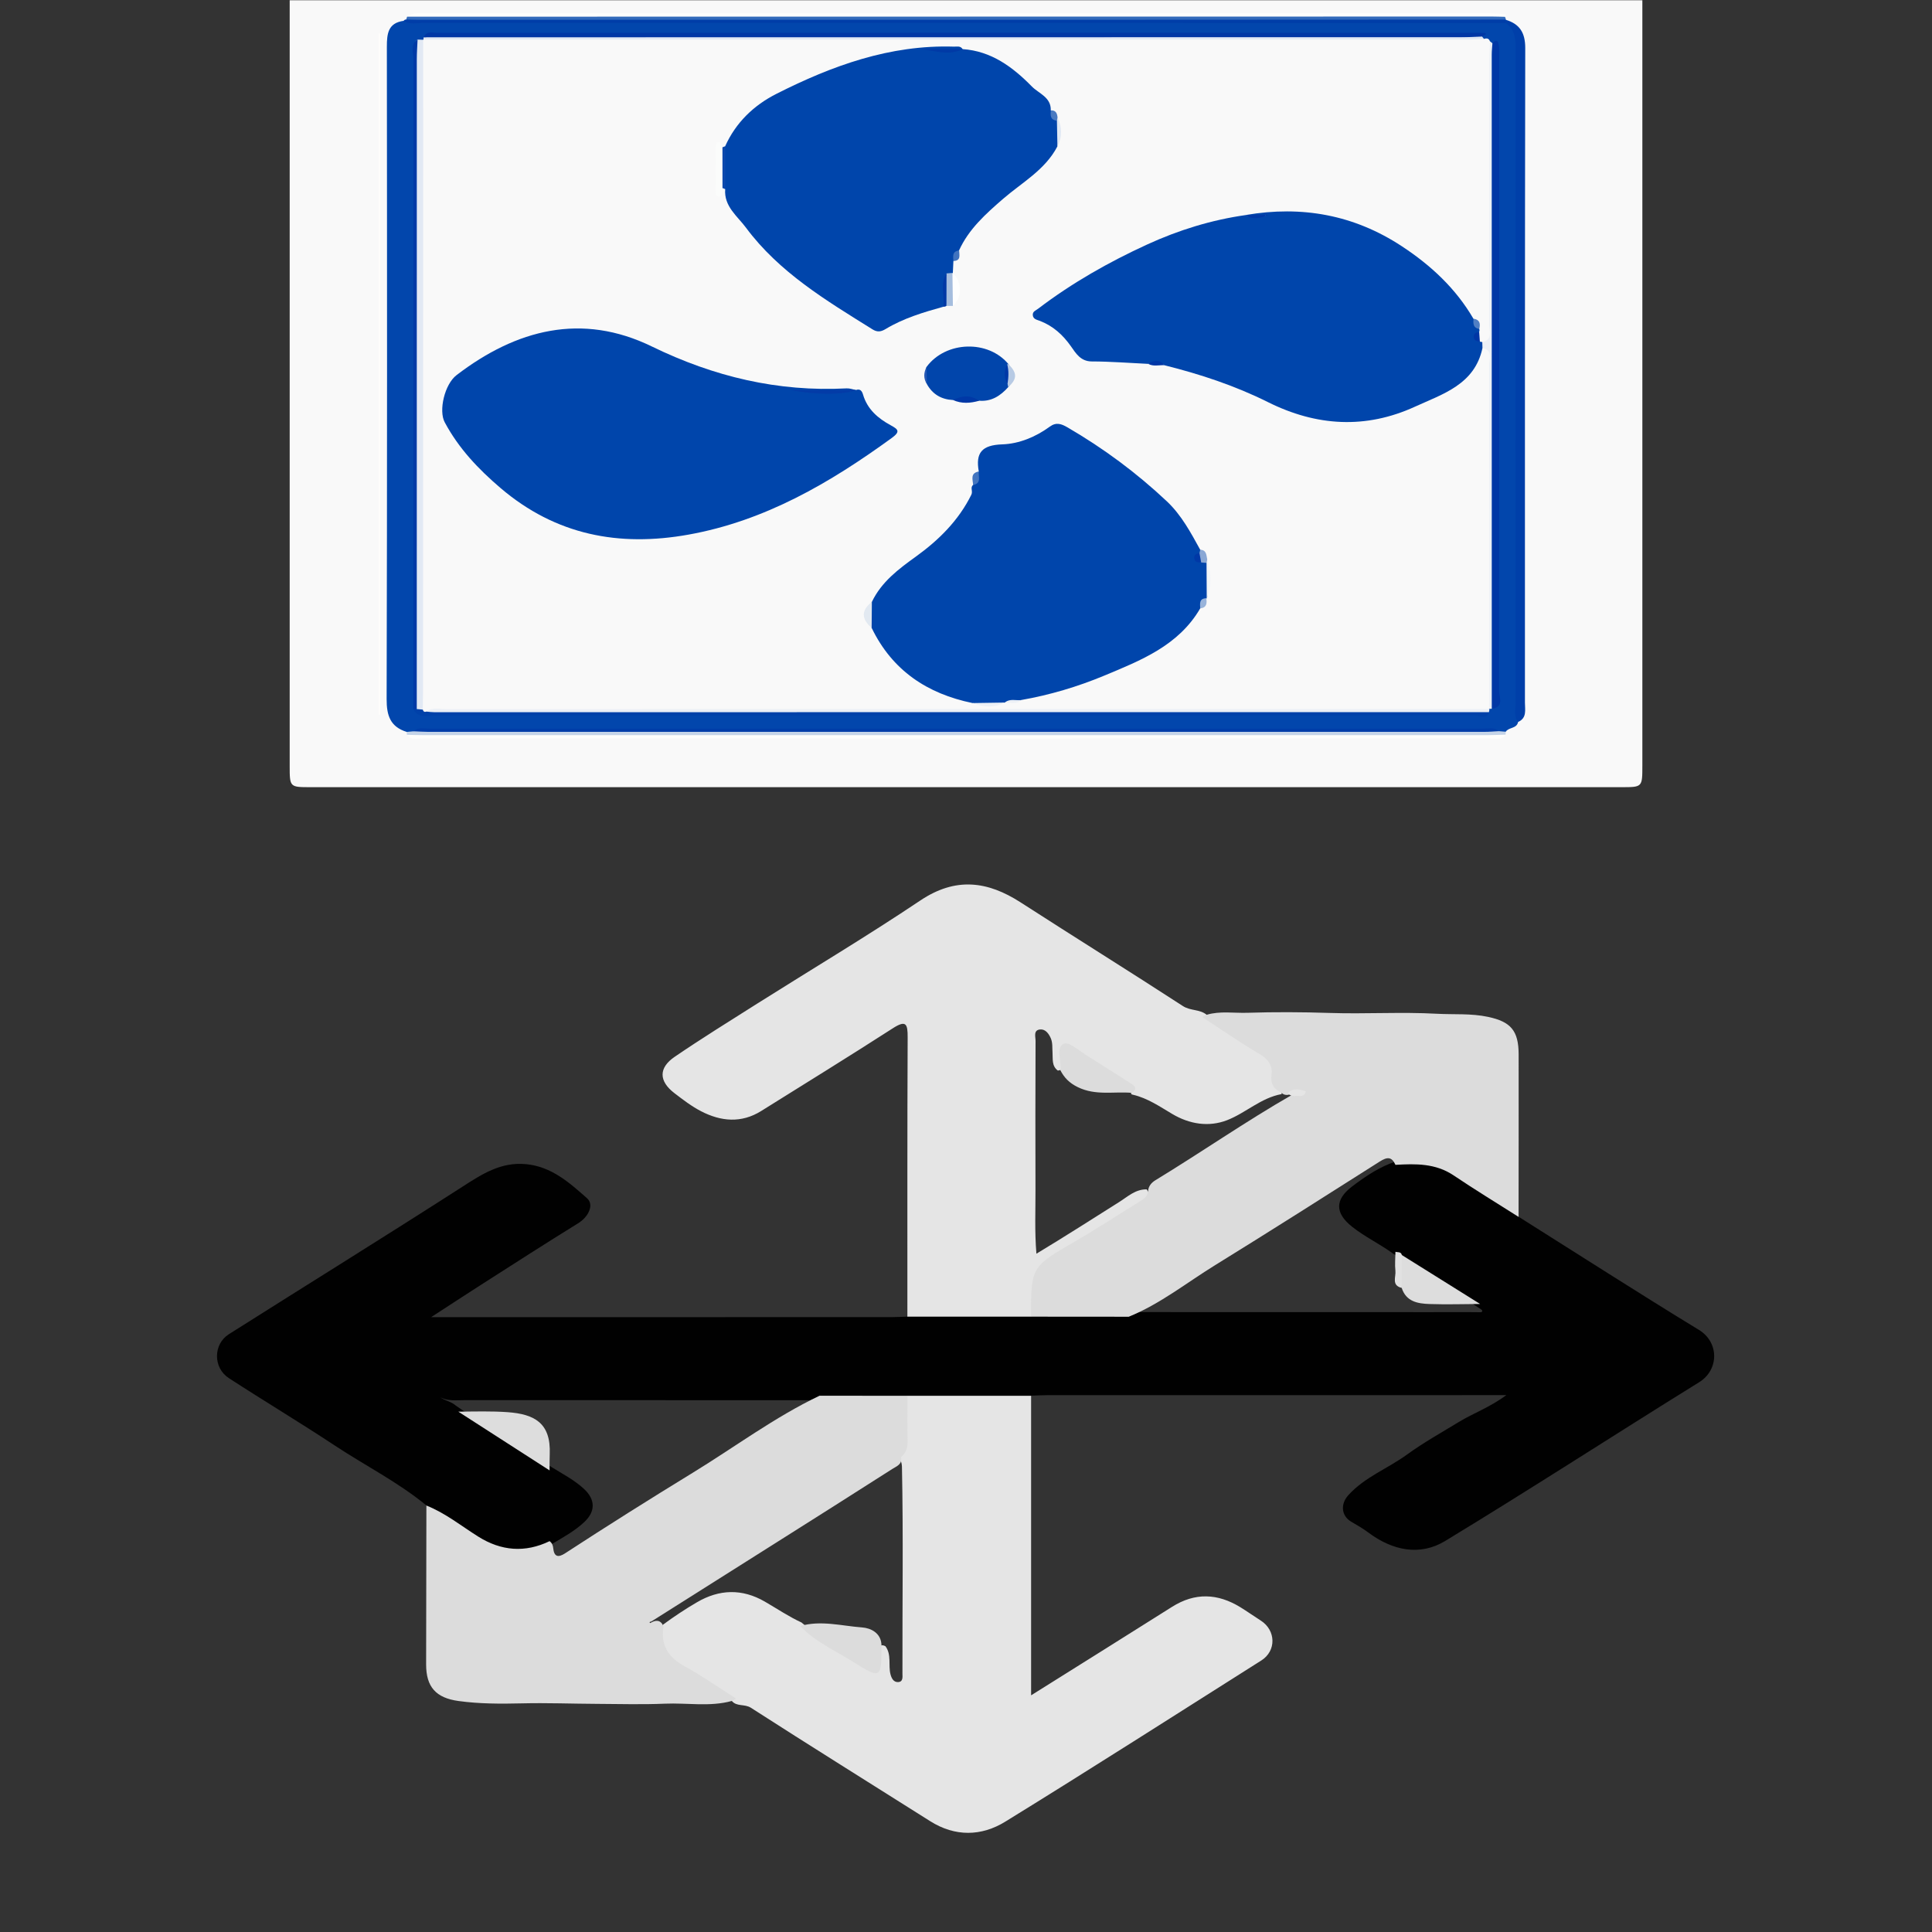
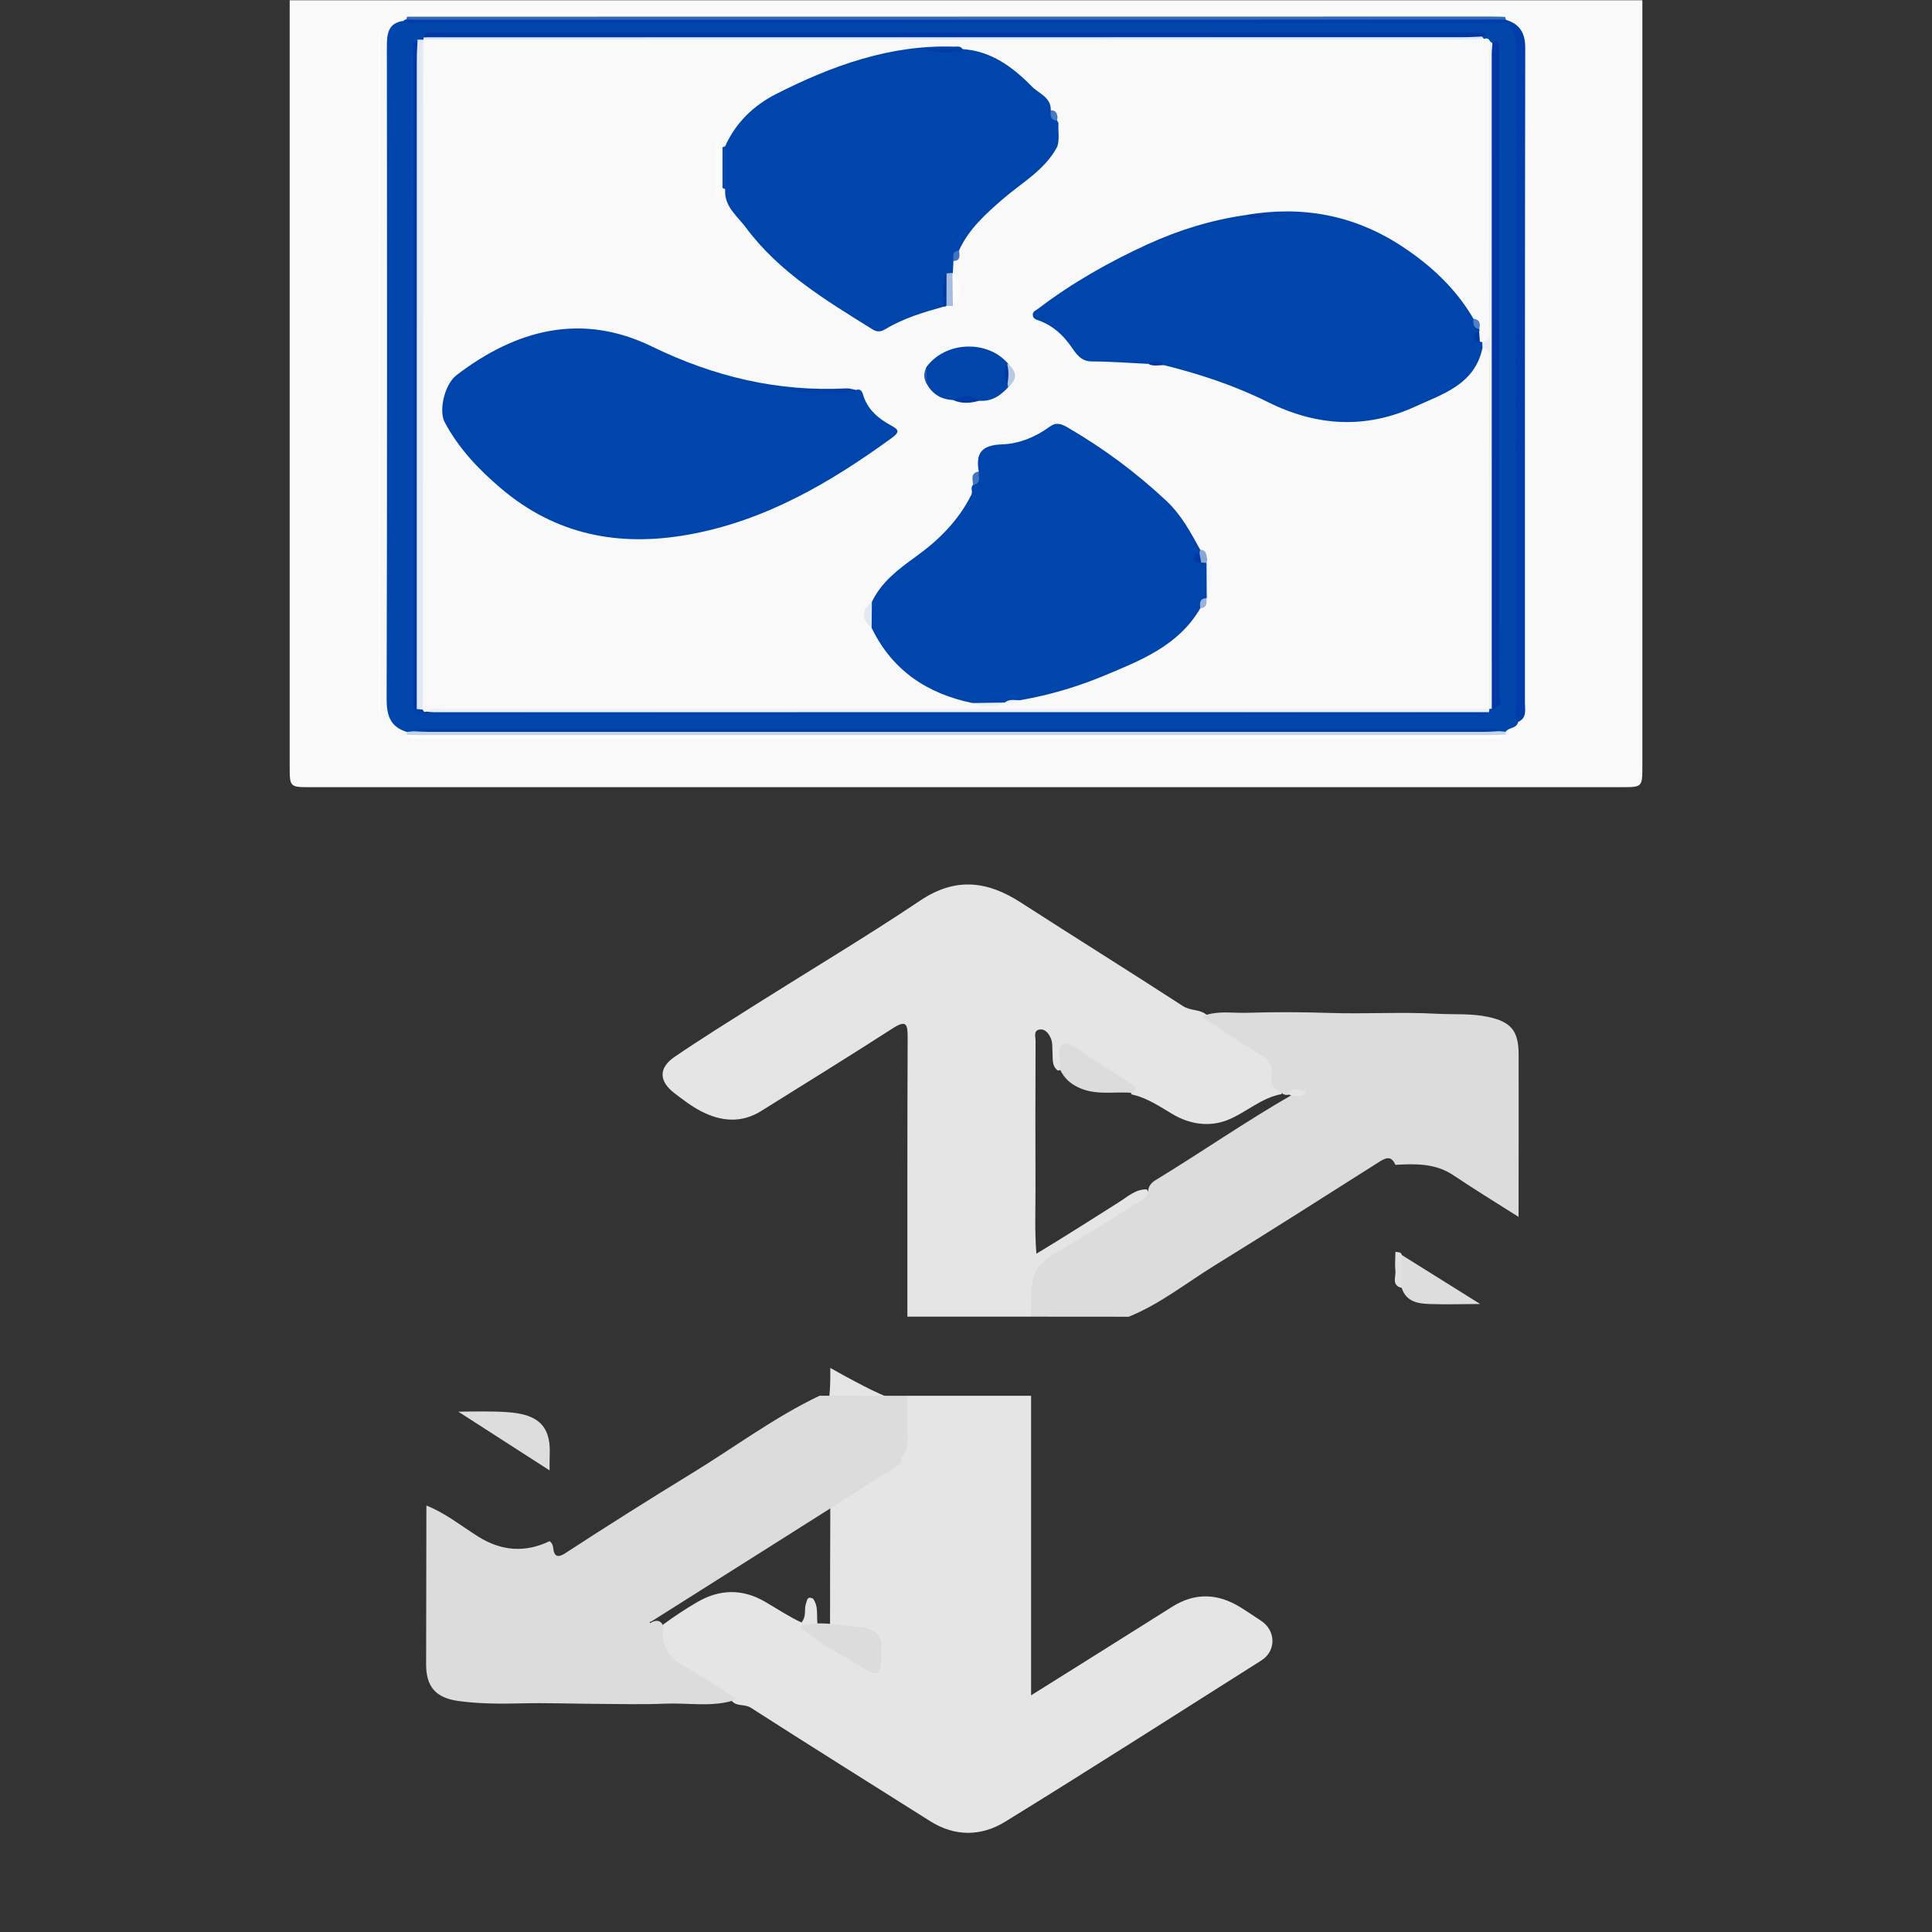
<svg xmlns="http://www.w3.org/2000/svg" version="1.1" id="Calque_1" x="0px" y="0px" viewBox="0 0 500 500" style="enable-background:new 0 0 500 500;" xml:space="preserve">
  <rect x="0" y="0" width="500" height="500" fill="#333333" stroke="none" />
  <style type="text/css">
	.st0{fill:#F9F9F9;}
	.st1{fill:#010101;}
	.st2{fill:#E5E5E5;}
	.st3{fill:#DCDCDC;}
	.st4{fill:#0246AC;}
	.st5{fill:#003FA9;}
	.st6{fill:#FEFEFC;}
	.st7{fill:#003DA8;}
	.st8{fill:#326ABB;}
	.st9{fill:#C5D4E8;}
	.st10{fill:#FEFDFB;}
	.st11{fill:#DDDDDD;}
	.st12{fill:#E1E1E1;}
	.st13{fill:#E2E9F4;}
	.st14{fill:#0037A5;}
	.st15{fill:#0041A9;}
	.st16{fill:#ECF0F6;}
	.st17{fill:#003AA6;}
	.st18{fill:#0045AB;}
	.st19{fill:#0145AB;}
	.st20{fill:#FBFCFB;}
	.st21{fill:#FEFEFE;}
	.st22{fill:#A5BDDE;}
	.st23{fill:#0038A6;}
	.st24{fill:#E2E9F1;}
	.st25{fill:#B7CAE4;}
	.st26{fill:#0C49AD;}
	.st27{fill:#F2F5F8;}
	.st28{fill:#0038A5;}
	.st29{fill:#E1E9F4;}
	.st30{fill:#4275C0;}
	.st31{fill:#89A7D5;}
	.st32{fill:#98B3DA;}
	.st33{fill:#507FC4;}
	.st34{fill:#4073BF;}
	.st35{fill:#497AC1;}
	.st36{fill:#0036A5;}
	.st37{fill:#2659B4;}
	.st38{fill:#0037A6;}
	.st39{fill:#033BA7;}
</style>
  <g>
    <path class="st0" d="M425.04,0.07c0,66.03,0,132.05,0,198.08c0,5.56,0,5.57-5.34,5.57c-113.13,0-226.26,0-339.39,0   c-5.34,0-5.34-0.01-5.34-5.57c0-66.03,0-132.05,0-198.08C191.65,0.07,308.35,0.07,425.04,0.07z" />
-     <path class="st1" d="M110.35,389.61c-7.33-6.04-15.83-10.3-23.71-15.51c-9.03-5.97-18.33-11.54-27.41-17.44   c-4.11-2.67-4.08-8.78-0.01-11.36c20.13-12.74,40.39-25.28,60.43-38.16c5.14-3.3,9.96-6.47,16.47-5.86   c6.64,0.63,11.3,4.84,15.81,8.83c1.89,1.68,0.4,4.81-2.35,6.5c-8.41,5.19-16.72,10.55-25.05,15.87c-4.07,2.6-8.11,5.26-12.95,8.4   c1.94,0,3.1,0,4.27,0c38.27,0,76.54,0,114.81-0.01c1.4,0,2.8-0.09,4.19-0.13c1.27-1.04,2.8-1.18,4.34-1.18   c9.18-0.01,18.37-0.16,27.55,0.07c8.37-0.19,16.73-0.08,25.1-0.08c26.24,0.07,52.49-0.01,78.73,0.03   c4.19,0.01,8.38-0.04,12.56,0.02c0.56,0.01-0.15,0.09,0.36-0.11c0.24-0.09,0.1-0.5-0.25-0.67c-6.82-4.52-13.71-8.87-20.67-13.11   c-0.7-0.44-1.41-0.88-2.11-1.33c-3.39-2.46-7.21-4.27-10.5-6.87c-4.52-3.57-4.55-7.06,0.06-10.53c3.45-2.6,7.04-5.03,11.22-6.4   c6.16-1.03,11.81-0.08,16.99,3.74c3.46,2.55,7.24,4.68,10.93,6.9c1.56,0.94,3.11,1.87,3.85,3.67c15.54,9.79,31,19.72,46.68,29.29   c5.25,3.2,5.23,10.33,0.05,13.54c-21.97,13.61-43.65,27.69-65.74,41.09c-6.55,3.97-13.65,2.46-19.87-2.19   c-1.4-1.05-2.94-1.93-4.46-2.82c-2.53-1.5-2.83-4.52-0.72-6.85c4.24-4.69,10.21-6.89,15.2-10.52c4.24-3.08,8.89-5.68,13.39-8.42   c3.82-2.32,8.12-3.83,12.29-6.95c-1.81,0-3.12,0-4.43,0c-38.12,0-76.23,0-114.35,0.01c-1.4,0-2.8,0.09-4.19,0.13   c-1.27,1.04-2.8,1.18-4.34,1.18c-9.18,0.01-18.36,0.16-27.53-0.07c-7.55,0.18-15.09,0.09-22.64,0.07   c-30.68-0.04-61.36,0.01-92.04-0.02c-2.2,0-4.47,0.32-6.38-0.76c1.08,0.86,2.79,1.07,3.98,2.13c8.08,5.69,16.7,10.57,24.94,16.02   c2.84,1.75,5.83,3.3,8.29,5.58c2.99,2.78,3.01,5.86,0.02,8.63c-2.56,2.39-5.66,4.02-8.64,5.82c-6.76,3.18-13.33,2.77-19.46-1.44   C118.83,395.45,113.93,393.49,110.35,389.61z" />
    <path class="st2" d="M266.82,340.75c-10.66,0-21.33,0-31.99,0c0.01-24.1-0.04-48.19,0.07-72.29c0.02-3.54-0.44-4.54-3.89-2.31   c-11.26,7.25-22.66,14.28-34.02,21.38c-5.14,3.21-10.41,2.71-15.53,0.07c-2.46-1.27-4.71-3-6.93-4.7c-4.04-3.1-4.14-6.53,0.09-9.41   c7.03-4.79,14.27-9.28,21.46-13.83c14.04-8.86,28.31-17.37,42.09-26.61c9.12-6.11,17.36-5.07,26,0.51   c13.95,9,28.05,17.77,41.97,26.81c1.98,1.28,4.38,0.78,6.14,2.26c4.25,3.39,9.1,5.87,13.61,8.86c2.52,1.67,4.43,3.53,4.16,6.67   c-0.17,2,1.95,3.06,1.63,4.99c-5.35,0.96-9.29,4.89-14.13,6.76c-4.72,1.82-9.68,1.04-14.16-1.61c-3.25-1.92-6.37-4.09-10.13-4.97   c-1.45-0.23,0.58-1.33-0.59-1.96c-4.79-2.61-9.31-5.71-13.91-8.64c-2.41-1.54-3.49-1.22-3.47,1.82c0.01,0.98,0.11,2.37-1.53,2.51   c-1.61-1.2-1.26-2.98-1.37-4.62c-0.09-1.25,0.07-2.53-0.44-3.72c-0.52-1.22-1.4-2.4-2.72-2.3c-1.87,0.14-1.22,1.89-1.23,2.99   c-0.05,12.86-0.06,25.73-0.02,38.59c0.02,5.26-0.24,10.53,0.24,16.46c7.6-4.58,14.5-9.02,21.44-13.39   c2.21-1.39,4.21-3.33,7.11-3.26c1.87,2.65-0.67,3.37-2.07,4.32c-7.4,5.01-15.05,9.63-22.64,14.35c-3.13,1.95-4.51,4.19-4.24,7.83   C268.01,336.47,268.49,338.82,266.82,340.75z" />
-     <path class="st2" d="M234.86,361.22c10.66,0,21.33,0,31.99,0c0,25.74,0,51.49,0,77.53c12.38-7.77,24.44-15.29,36.46-22.89   c5.96-3.77,11.83-3.51,17.7,0.09c1.78,1.1,3.49,2.31,5.26,3.44c3.97,2.53,4.08,7.86,0.16,10.34   c-22.07,13.95-44.06,28.04-66.29,41.73c-6.13,3.77-12.94,3.95-19.41-0.14c-15.46-9.77-30.99-19.44-46.38-29.34   c-1.64-1.06-3.69-0.24-4.97-1.79c-4.89-3.36-10.19-6.1-14.94-9.66c-3.97-2.97-4.53-5.1-2.83-10.09c2.83-2.08,5.75-4.02,8.77-5.78   c5.77-3.38,11.68-3.57,17.56-0.16c3.15,1.82,6.17,3.87,9.49,5.4c5.72,4.95,12.48,8.24,18.74,12.31c1.37-1.71,0.63-3.38,1.13-4.79   c0.29-0.83,0.3-2.17,1.85-1.38c1.65,2.22,0.68,4.91,1.32,7.31c0.27,1.01,0.78,1.97,1.87,1.97c1.43,0,1.22-1.32,1.21-2.21   c-0.04-17.87,0.24-35.73-0.13-53.6c-0.02-0.86-0.38-1.62-0.59-2.43c0.77-3.55,0.81-7.14,0.79-10.75   C233.62,364.55,233.46,362.68,234.86,361.22z" />
+     <path class="st2" d="M234.86,361.22c10.66,0,21.33,0,31.99,0c0,25.74,0,51.49,0,77.53c12.38-7.77,24.44-15.29,36.46-22.89   c5.96-3.77,11.83-3.51,17.7,0.09c1.78,1.1,3.49,2.31,5.26,3.44c3.97,2.53,4.08,7.86,0.16,10.34   c-22.07,13.95-44.06,28.04-66.29,41.73c-6.13,3.77-12.94,3.95-19.41-0.14c-15.46-9.77-30.99-19.44-46.38-29.34   c-1.64-1.06-3.69-0.24-4.97-1.79c-4.89-3.36-10.19-6.1-14.94-9.66c-3.97-2.97-4.53-5.1-2.83-10.09c2.83-2.08,5.75-4.02,8.77-5.78   c5.77-3.38,11.68-3.57,17.56-0.16c3.15,1.82,6.17,3.87,9.49,5.4c1.37-1.71,0.63-3.38,1.13-4.79   c0.29-0.83,0.3-2.17,1.85-1.38c1.65,2.22,0.68,4.91,1.32,7.31c0.27,1.01,0.78,1.97,1.87,1.97c1.43,0,1.22-1.32,1.21-2.21   c-0.04-17.87,0.24-35.73-0.13-53.6c-0.02-0.86-0.38-1.62-0.59-2.43c0.77-3.55,0.81-7.14,0.79-10.75   C233.62,364.55,233.46,362.68,234.86,361.22z" />
    <path class="st3" d="M171.72,420.88c-0.84,4.89,1.24,8.04,5.52,10.39c4.47,2.45,8.67,5.4,12.99,8.14c0.09,0.05,0.12,0.2,0.17,0.3   c-0.34,0.17-0.67,0.34-1.01,0.5c-5.72,1.57-11.55,0.45-17.32,0.7c-5.85,0.25-11.72,0.08-17.59,0.05   c-6.47-0.03-12.94-0.29-19.4-0.13c-5.5,0.13-10.96,0.14-16.42-0.61c-5.82-0.8-8.39-3.62-8.38-9.49c0.02-13.7,0.04-27.4,0.07-41.1   c4.92,1.95,9.01,5.28,13.43,8.05c5.9,3.7,12.08,4.25,18.45,1.17c0.62,0.44,0.88,1.09,0.94,1.79c0.22,2.31,1.31,2.5,3.07,1.36   c10.88-7.09,21.88-14.02,32.96-20.8c10.95-6.69,21.26-14.44,32.9-19.99c7.59,0.01,15.17,0.01,22.76,0.02   c0,3.84-0.09,7.68,0.03,11.52c0.06,1.78-0.33,3.21-1.72,4.34c0.42,1.88-1.14,2.37-2.25,3.08c-20.77,13.28-41.67,26.36-62.39,39.49   c-0.7,0.07-0.3,0.42-0.23,0.38C169.69,419.19,170.95,419.14,171.72,420.88z" />
    <path class="st3" d="M266.82,340.75c0.03-12.97,0.08-12.9,11.45-19.5c5.9-3.42,11.6-7.18,17.4-10.77c0.91-0.56,1.42-1.31,1.47-2.37   c0.13-1.23,0.92-2.08,1.87-2.66c11.93-7.26,23.42-15.26,35.51-22.19c0.41-0.33,0.29,0.43,0.35-0.11c0.04-0.35,0.13-0.38-0.28-0.2   c-0.45,0.19-0.91,0.36-1.4,0.42c-0.6,0.03-1.14-0.11-1.55-0.59c-1.92-0.9-2.9-2.23-2.58-4.52c0.37-2.64-0.97-4.25-3.31-5.62   c-4.89-2.87-9.55-6.12-14.3-9.22c-0.09-0.06-0.12-0.2-0.18-0.3c0.34-0.17,0.68-0.33,1.02-0.5c3.46-1.02,7.01-0.4,10.51-0.51   c7.08-0.23,14.19-0.19,21.27,0.04c9.25,0.31,18.5-0.3,27.78,0.21c4.41,0.24,8.85-0.13,13.27,0.81c5.84,1.25,7.89,3.54,7.9,9.7   c0.03,14.02-0.01,28.04-0.02,42.06c-5.61-3.57-11.3-7.03-16.81-10.74c-4.68-3.15-9.82-3.03-15.05-2.73   c-0.98-2.18-2.17-2.06-4.09-0.84c-14.18,9-28.35,18.02-42.64,26.84c-7.36,4.54-14.18,10.02-22.29,13.31   C283.68,340.75,275.25,340.75,266.82,340.75z" />
    <path class="st4" d="M105.26,189.42c-4.23-1.32-5.21-4.18-5.2-8.51c0.15-56.27,0.12-112.54,0.06-168.81c0-3.39,0.3-6.17,4.37-6.71   c2.33-0.44,4.68-0.63,7.06-0.63c90.61,0.02,181.23,0.01,271.84,0.04c2.07,0,4.23-0.38,6.15,0.81c3.24,1.52,3.99,4.16,3.99,7.58   c-0.07,56.09-0.05,112.18-0.03,168.27c0,1.84-0.31,3.61-0.62,5.4c-0.35,1.75-2.42,1.31-3.2,2.51c-0.68,0.58-1.46,0.74-2.33,0.57   c-2.1-0.25-4.2-0.17-6.3-0.17c-89.04,0-178.09,0-267.13,0c-2.1,0-4.21-0.08-6.3,0.18C106.74,190.12,105.96,189.95,105.26,189.42z" />
    <path class="st5" d="M392.87,186.85c-1.17-1.5-0.63-3.25-0.63-4.87c-0.03-56.34-0.04-112.67,0.02-169.01   c0-2.75-0.11-5.25-2.57-7.01c-0.22-0.18-0.29-0.37-0.22-0.56c0.07-0.19,0.14-0.28,0.21-0.28c3.62,1.09,5.05,3.35,5.05,7.3   c-0.11,56.47-0.07,112.94-0.08,169.42C394.65,183.7,395.22,185.81,392.87,186.85z" />
    <path class="st6" d="M105.37,4.32c1.67-0.89,1.67-0.89,3.67-0.89c46.78,0,93.57,0,140.35,0c45.38,0,90.77,0,136.15,0.01   c1.36,0,2.73,0.14,4.09,0.23c0.04,0,0.12,0.24,0.09,0.34c-0.03,0.13-0.15,0.23-0.22,0.35c-1.5,1.11-3.24,0.73-4.88,0.73   c-91.46,0.02-182.92,0.02-274.39,0C108.59,5.1,106.84,5.47,105.37,4.32z" />
    <path class="st7" d="M389.69,5.13c0,0.28,0,0.56,0,0.83c-93.43,0-186.87,0-280.3-0.02c-1.64,0-3.37,0.5-4.91-0.55   c0.15-0.23,0.37-0.35,0.65-0.34c1.49-0.62,3.05-0.31,4.57-0.31c91.83-0.02,183.66-0.02,275.49,0c1.52,0,3.09-0.33,4.56,0.34   L389.69,5.13z" />
    <path class="st8" d="M389.75,5.07c-36.16,0.02-72.31,0.05-108.47,0.05c-57.74,0.01-115.48,0-173.22,0c-0.98,0-1.96-0.05-2.94-0.08   c0.08-0.24,0.16-0.48,0.24-0.72c93.59-0.01,187.19-0.03,280.78-0.04c1.12,0,2.24,0.05,3.36,0.08   C389.57,4.61,389.65,4.84,389.75,5.07z" />
    <path class="st6" d="M389.65,190.13c-1.14,1.58-2.83,0.94-4.27,0.94c-91.93,0.03-183.86,0.03-275.78,0c-1.45,0-3.13,0.62-4.3-0.9   c2.02-0.7,4.1-0.76,6.21-0.76c90.64,0.01,181.28,0.01,271.92,0C385.53,189.41,387.62,189.49,389.65,190.13z" />
    <path class="st9" d="M389.65,190.13c-1.54,0.04-3.08,0.12-4.62,0.12c-91.84,0.01-183.69,0.01-275.53,0c-1.4,0-2.8-0.05-4.2-0.08   c-0.01-0.25-0.02-0.5-0.03-0.75c0.57-0.05,1.15-0.11,1.72-0.16c1.37-0.45,2.78-0.24,4.18-0.24c90.88-0.01,181.75-0.01,272.63,0   c1.39,0,2.81-0.18,4.18,0.21c0.57,0.05,1.13,0.09,1.7,0.14C389.67,189.62,389.66,189.88,389.65,190.13z" />
    <path class="st10" d="M98.41,8.76c0,58.72,0,117.44,0,176.16c-0.14,0-0.28,0-0.42,0c0-58.77,0-117.55,0-176.32   C98.13,8.66,98.27,8.71,98.41,8.76z" />
    <path class="st11" d="M118.62,365.34c4.26-0.04,8.58-0.17,12.76,0.13c6.79,0.5,11.23,2.68,10.89,10.87c-0.06,1.4-0.03,2.8-0.04,4.2   C134.36,375.48,126.49,370.41,118.62,365.34z" />
    <path class="st11" d="M383.06,337.47c-4.36,0.02-8.72,0.16-13.08,0.01c-3.05-0.1-6.08-0.6-7.22-4.17   c-1.25-2.84-1.32-5.68,0.03-8.51C369.55,329.02,376.31,333.25,383.06,337.47z" />
    <path class="st12" d="M362.8,324.8c-0.01,2.84-0.02,5.67-0.03,8.51c-2.73-0.64-1.47-2.85-1.64-4.41c-0.18-1.63-0.01-3.29,0.01-4.94   C361.73,324.15,362.57,323.87,362.8,324.8z" />
    <path class="st3" d="M292.92,282.83c-4.66-0.4-9.37,0.78-13.99-1.48c-2.22-1.09-3.51-2.44-4.53-4.41c0.4-2.38-1.27-5.79,0.93-6.84   c1.27-0.61,4.17,2,6.26,3.28c3.65,2.25,7.24,4.59,10.86,6.88C293.57,280.96,294.57,281.65,292.92,282.83z" />
    <path class="st3" d="M207.08,420.82c5.37-1.56,10.73-0.03,16.06,0.36c2.16,0.16,4.96,1.4,4.99,4.7c-0.01,8.53-0.14,8.73-7.26,4.26   C216.18,427.19,211.01,424.91,207.08,420.82z" />
    <path class="st2" d="M335.05,283.66c-0.71-0.03-1.36-0.15-1.74-0.85c1.39-1.32,2.93-0.89,4.63-0.4   C337.51,284.3,336.02,283.38,335.05,283.66z" />
    <path class="st0" d="M384.04,10.06c0.7-0.21,1.29-0.17,1.56,0.65c1.15,1.59,1.07,3.44,1.07,5.26c0.01,22.44,0.02,44.88-0.02,67.32   c0,1.91,0.37,4-1.45,5.45c-0.47,0.22-0.98,0.3-1.5,0.24c-1.12-0.26-1.44-1.15-1.66-2.11c-0.09-0.41-0.13-0.84-0.15-1.26   c0.08-1.28-0.48-2.23-1.57-2.89c-4.91-7.23-10.79-13.42-18.23-18.18c-9.11-5.83-18.95-8.73-29.71-8.66   c-3.07,0.02-6.15-0.29-9.2,0.27c-0.39,0.15-0.78,0.28-1.18,0.39c-15.78,2.47-29.62,9.71-43.27,17.46c-2.95,1.68-5.15,4.3-8.01,6.07   c-1.39,0.85-1.2,1.78,0.12,2.49c3.52,1.89,6.22,4.67,8.7,7.74c0.99,1.23,2.37,2.08,4,2.01c4.64-0.22,9.17,0.87,13.79,0.89   c1.3,0.03,2.61,0.04,3.88,0.33c9.7,2.24,19.05,5.47,28,9.85c14.16,6.93,28.03,5.99,41.61-1.66c2.44-1.37,4.72-2.99,7.06-4.52   c1.93-1.25,3.56-2.65,4.06-5.07c0.34-1.63,1.09-2.95,3.18-2.32c1.77,1.29,1.5,3.22,1.51,4.99c0.04,27.98,0.03,55.96,0.01,83.93   c0,1.67,0.1,3.39-1.2,4.74l-0.02,0.03c-1.88,1.4-4.06,0.83-6.11,0.83c-87.48,0.03-174.97,0.02-262.45,0.03   c-2.1,0-4.21-0.08-6.31,0.1c-1.05,0.24-1.52-0.43-1.91-1.22c-0.57-1.92-0.38-3.9-0.38-5.85c-0.01-53.42-0.02-106.84,0.02-160.26   c0-2.32-0.62-4.82,1.22-6.84l0.08-0.06c1.42-1.28,3.18-0.88,4.82-0.88c88.24-0.02,176.48-0.02,264.71-0.01   C380.79,9.34,382.51,9.1,384.04,10.06z" />
    <path class="st13" d="M109.52,10.29c-0.01,55.83-0.02,111.66-0.03,167.49c0,1.96-0.05,3.92-0.07,5.87   c-0.87,0.36-1.62,0.4-1.99-0.69c-0.11-56.55-0.02-113.1-0.02-169.64c0-1.03-0.53-2.27,0.67-3.08   C108.55,10.25,109.04,10.27,109.52,10.29z" />
    <path class="st14" d="M386.24,11.19c0.51-0.57,1.25-1.07,1.53-0.05c0.32,1.18,0.24,2.49,0.24,3.74   c0.01,54.63,0.02,109.27-0.05,163.9c0,1.61,1.4,4.19-1.88,4.64c-0.24-1.11-0.15-2.23-0.15-3.35c0-55.05-0.01-110.1,0.01-165.15   C385.93,13.67,385.68,12.39,386.24,11.19z" />
    <path class="st15" d="M107.86,183.5c0.52,0.05,1.04,0.1,1.56,0.15c0.13,0.49,0.41,0.7,0.92,0.51c1.52-0.39,3.07-0.2,4.61-0.2   c88.61-0.01,177.22-0.01,265.83,0.01c1.52,0,3.09-0.32,4.57,0.33c-0.76,2.07-2.45,0.84-3.61,0.84   c-42.06,0.07-84.11,0.06-126.17,0.06c-47.66,0-95.33,0.01-142.99-0.03c-1.97,0-4.33,0.86-5.62-1.65   C107.24,183.12,107.54,183.11,107.86,183.5z" />
    <path class="st7" d="M387.97,189.22c-1.26,0.06-2.51,0.18-3.77,0.18c-91.15,0.01-182.29,0.01-273.44,0c-1.26,0-2.52-0.1-3.78-0.15   c1.34-1.17,2.95-0.66,4.44-0.66c90.7-0.02,181.39-0.02,272.09,0C385,188.59,386.61,188.1,387.97,189.22z" />
    <path class="st14" d="M109.62,9.68c0.77-1.79,2.38-1.17,3.66-1.17c89.54-0.03,179.09-0.03,268.63-0.02c0.84,0,1.68,0.03,2.52,0.07   c0.04,0,0.13,0.29,0.1,0.31c-0.31,0.21-0.64,0.39-0.97,0.58c-1.08,0.45-2.21,0.27-3.32,0.27C290.6,9.74,200.95,9.74,111.3,9.74   C110.74,9.74,110.18,9.72,109.62,9.68z" />
    <path class="st16" d="M385.33,184.3c-90.97,0.01-181.94,0.02-272.91,0.02c-0.7,0-1.39-0.1-2.09-0.16c1.65-1.2,3.53-0.62,5.3-0.62   c89.94-0.04,179.88-0.04,269.81-0.04C385.46,183.77,385.42,184.04,385.33,184.3z" />
    <path class="st13" d="M109.62,9.68c89.5-0.01,179-0.01,268.5-0.03c1.81,0,3.63-0.13,5.44-0.19c0.15,0.21,0.3,0.41,0.48,0.61   c-1.4,0.06-2.79,0.17-4.19,0.17c-90.08,0-180.17,0-270.25,0C109.6,10.05,109.61,9.86,109.62,9.68z" />
    <path class="st16" d="M386.24,11.19c-0.06,0.97-0.18,1.95-0.18,2.92c0,56.44,0.01,112.87,0.01,169.31c-0.2,0-0.41,0.02-0.61,0.05   c0-29.66,0.01-59.31-0.06-88.97c0-1.58,1.07-3.85-1.73-4.44c-0.42-0.5-0.42-1.02-0.05-1.55c2.79-0.57,1.79-2.82,1.79-4.42   c0.06-22.93,0.04-45.86,0.05-68.78c0-1.54,0.1-3.07,0.15-4.61C385.81,10.87,386.02,11.03,386.24,11.19z" />
    <path class="st17" d="M107.86,183.5c-0.3,0.01-0.61,0.02-0.91,0.03c0-56.1-0.01-112.19,0.04-168.29c0-1.67-0.92-3.7,1.08-5   c-0.07,1.68-0.2,3.35-0.2,5.03C107.86,71.34,107.86,127.42,107.86,183.5z" />
    <path class="st18" d="M221.54,100.93c1.12-0.4,1.56,0.34,1.81,1.18c1.12,3.82,3.88,6.17,7.2,7.97c1.89,1.03,2.54,1.6,0.22,3.28   c-15.99,11.62-32.8,21.45-52.59,25c-17.98,3.23-34.34,0.12-48.61-12.03c-5.8-4.94-10.88-10.31-14.48-17.05   c-1.61-3.01-0.04-9.83,3.08-12.21c15.47-11.83,32.4-16.23,50.53-7.4c16.08,7.83,32.64,11.78,50.43,10.84   C219.92,100.47,220.73,100.79,221.54,100.93c-5.24,1.2-10.55,0.21-15.81,0.62C210.98,101.01,216.3,102.23,221.54,100.93z" />
    <path class="st18" d="M246.74,67.55c-0.05,1.06-0.1,2.12-0.15,3.18c-0.09,0.16-0.17,0.32-0.26,0.48c-0.33,0.43-0.75,0.79-0.96,1.32   c-0.53,2.26,0.43,4.79-1.21,6.85c-5.17,1.44-10.31,2.97-14.94,5.76c-1.22,0.74-2.17,0.88-3.43,0.09   c-11.98-7.47-24.16-14.75-32.75-26.33c-2.2-2.96-5.71-5.49-5.36-9.93c-1.73-3.71-1.72-7.41-0.01-11.12   c2.76-6.14,7.4-10.59,13.26-13.56c14.42-7.3,29.41-12.75,45.94-12.22c0.79,0.03,1.7-0.27,2.25,0.64c-1.72,0.82-3.54,0.28-5.31,0.38   c-1.53,0.09-3.06,0.04-3.69,0.02c2.39-0.32,5.73,0.56,9-0.4c7.44,0.5,12.98,4.64,17.91,9.66c1.81,1.85,5.01,2.77,4.91,6.19   c0.56,1.16,1.45,2.13,1.99,3.3c-0.13,2.02,0.34,4.07-0.3,6.07c-3.19,6.09-9.17,9.31-14.1,13.59c-4.46,3.87-8.84,7.79-11.34,13.31   C247.48,65.6,247.4,66.74,246.74,67.55z" />
    <path class="st18" d="M383.61,88.52c0.02,0.52,0.03,1.03,0.05,1.55c-2,9.45-10.28,11.89-17.47,15.18   c-12.75,5.84-25.48,5.08-38.02-1.17c-8.56-4.27-17.61-7.26-26.89-9.57c-1.29-1.13-2.72-0.63-4.13-0.34   c-4.88-0.23-9.75-0.62-14.63-0.63c-2.89-0.01-4.14-2.19-5.33-3.87c-2.13-3.03-4.63-5.29-8.05-6.62c-0.74-0.29-1.73-0.41-1.85-1.45   c-0.11-0.99,0.73-1.21,1.4-1.72c8.75-6.66,18.26-12.05,28.23-16.62c8.12-3.72,16.6-6.34,25.47-7.6c1.63,0.89,3.44,0.02,5.05,0.52   c0.62,0.01-0.17-0.92,0.05-0.41c-1.7,0.37-3.39,0.48-5.07-0.13c14.49-2.48,27.99-0.05,40.36,8.08   c7.52,4.94,13.96,10.91,18.53,18.75c0.77,0.73,0.8,1.88,1.51,2.64c0.11,0.27,0.1,0.53-0.03,0.79c-0.73,0.9-0.73,1.74,0.19,2.51   C383.2,88.47,383.41,88.5,383.61,88.52z" />
    <path class="st18" d="M251.7,181.95c-11.74-2.41-20.79-8.43-26.12-19.46c-1.18-2.25-1.26-4.49,0.06-6.72   c2.49-5.19,6.86-8.46,11.4-11.73c5.89-4.25,11.03-9.31,14.34-16c0.47-0.95-0.37-1.84,0.45-2.53c0.95-0.97,0.43-2.56,1.48-3.49   c-0.88-4.87,0.82-6.84,6.08-7.02c4.33-0.14,8.64-1.91,12.3-4.59c1.66-1.21,3-0.72,4.55,0.18c9.32,5.41,17.92,11.79,25.76,19.17   c3.74,3.53,6.16,8.05,8.61,12.51c0.27,0.26,0.36,0.56,0.28,0.92c-0.54,1,0.11,1.48,0.87,1.91c0.55,0.34,0.95,0.77,0.93,1.47   c-0.22,2.78,0.45,5.6-0.39,8.34l-0.11-0.09c-0.73,0.75-0.76,1.92-1.57,2.62c-5.6,9.65-15.39,13.47-24.89,17.43   c-6.87,2.86-14.06,5-21.44,6.29c-1.34,0.63-2.91-0.28-4.2,0.65l0.01-0.01C257.3,182.58,254.5,182.36,251.7,181.95z" />
    <path class="st19" d="M246.65,103.53c-3-0.15-5.29-1.46-6.77-4.12c-0.65-1.47-0.5-2.96-0.09-4.46c5-6.75,16.05-7.07,21.28-0.61   c0.01,0.18,0.02,0.36,0.04,0.55c-0.03,1.46-0.04,2.91,0.25,4.35c-0.01,0.39-0.15,0.71-0.44,0.96c-2,2.23-4.32,3.76-7.49,3.51   C251.18,103.43,248.91,103.67,246.65,103.53z" />
    <path class="st20" d="M186.98,48.67c-0.14,0.79,0.11,2.04-0.77,2.16c-1.14,0.16-0.98-1.06-0.98-1.83c-0.03-3.6-0.02-7.2,0.01-10.8   c0.01-0.65,0-1.53,0.97-1.39c0.31,0.05,0.52,0.85,0.77,1.3C187.51,41.64,187.48,45.15,186.98,48.67z" />
    <path class="st21" d="M246.6,70.73c2.46,2.26,2.47,6.2,0.01,8.43c-1.69-2.82-1.56-5.67-0.12-8.54L246.6,70.73z" />
    <path class="st22" d="M246.49,70.63c0.04,2.85,0.08,5.69,0.12,8.54c-0.56,0-1.11,0-1.67,0c-0.64-2.8-0.68-5.61,0.02-8.41   C245.47,70.72,245.98,70.67,246.49,70.63z" />
    <path class="st23" d="M246.65,103.53c2.29-1.18,4.56-1.37,6.78,0.18C251.15,104.36,248.88,104.54,246.65,103.53z" />
    <path class="st24" d="M225.64,155.77c-0.02,2.24-0.04,4.48-0.06,6.72C222.94,160.23,222.8,157.98,225.64,155.77z" />
    <path class="st25" d="M260.91,100.2c-0.05-0.29-0.11-0.58-0.16-0.88c-0.39-1.66-0.25-3.34-0.09-5.01c0.14-0.12,0.28-0.11,0.41,0.03   C263.29,96.55,263.25,98.13,260.91,100.2z" />
    <path class="st26" d="M186.98,48.67c0-3.52-0.01-7.03-0.01-10.55c0.25-0.08,0.49-0.17,0.72-0.28c0,3.71,0,7.41,0.01,11.12   C187.46,48.84,187.23,48.75,186.98,48.67z" />
    <path class="st27" d="M312.3,154.92c-0.02-3.08-0.03-6.16-0.05-9.24c-0.25-0.36-0.21-0.65,0.18-0.88   C313.47,148.19,313.66,151.56,312.3,154.92z" />
    <path class="st28" d="M244.96,70.76c-0.01,2.8-0.01,5.6-0.02,8.41c-0.23,0.15-0.49,0.22-0.76,0.21   C244.49,76.51,243.18,73.49,244.96,70.76z" />
    <path class="st16" d="M251.7,181.95c2.8-0.04,5.6-0.09,8.4-0.13C257.31,183.23,254.51,183.03,251.7,181.95z" />
-     <path class="st29" d="M273.66,37.93c-0.04-2.24-0.09-4.47-0.13-6.71c-0.25-0.35-0.22-0.64,0.16-0.88   C274.87,32.88,274.96,35.41,273.66,37.93z" />
    <path class="st30" d="M253.32,122.02c-0.18,1.3,0.77,3.07-1.48,3.49C251.76,124.11,251.03,122.42,253.32,122.02z" />
    <path class="st31" d="M312.43,144.8c-0.06,0.29-0.12,0.58-0.18,0.88c-0.46-0.04-0.93-0.07-1.39-0.11   c-1.06-0.65-0.91-1.51-0.44-2.43c0.06-0.29,0.13-0.58,0.19-0.87C312.29,142.34,312.19,143.69,312.43,144.8z" />
    <path class="st32" d="M310.61,157.45c-0.04-1.21-0.32-2.57,1.57-2.62C312.39,156.14,312.3,157.27,310.61,157.45z" />
    <path class="st33" d="M382.84,85.12c-1.65-0.23-1.58-1.44-1.51-2.64C382.98,82.7,383.17,83.76,382.84,85.12z" />
    <path class="st34" d="M246.74,67.55c-0.08-1.22-0.35-2.54,1.48-2.72C248.26,66.03,248.76,67.48,246.74,67.55z" />
    <path class="st35" d="M273.69,30.35c-0.05,0.29-0.1,0.58-0.16,0.88c-1.74-0.17-1.71-1.38-1.56-2.66   C273.22,28.5,273.58,29.31,273.69,30.35z" />
    <path class="st36" d="M382.99,88.42c-0.84-0.09-1.64-0.27-1.58-1.37c0.04-0.86,0.72-1.02,1.4-1.15   C382.87,86.75,382.93,87.58,382.99,88.42z" />
    <path class="st37" d="M239.79,94.95c0.03,1.49,0.06,2.97,0.09,4.46C238.95,97.94,239.03,96.46,239.79,94.95z" />
    <path class="st38" d="M297.16,94.17c1.46-0.94,2.88-1.28,4.13,0.34C299.91,94.46,298.48,94.9,297.16,94.17z" />
    <path class="st16" d="M260.08,181.83c1.26-1.12,2.79-0.49,4.2-0.65C263.03,182.35,261.5,181.72,260.08,181.83z" />
    <path class="st39" d="M221.54,100.93c-2.78,1.17-9.79,1.44-16.84,0.01C210.31,100.94,215.92,100.94,221.54,100.93   C221.53,100.94,221.54,100.93,221.54,100.93z" />
    <path class="st17" d="M249.15,12.71c-3.53,1.8-7.2,0.41-10.81,0C241.94,12.7,245.54,12.7,249.15,12.71   C249.14,12.7,249.15,12.71,249.15,12.71z" />
    <path class="st23" d="M322.44,55.64c1.93,0,3.87,0,5.8,0c-1.98,0.75-3.96,1.4-5.83,0.02L322.44,55.64z" />
    <path class="st23" d="M310.42,143.14c0.15,0.81,0.29,1.62,0.44,2.43c-0.86-0.01-1.74-0.03-1.8-1.19   C309,143.47,309.71,143.28,310.42,143.14z" />
    <path class="st23" d="M260.66,94.32c0.47,1.66,0.35,3.33,0.09,5.01C259.7,97.67,259.85,96,260.66,94.32z" />
  </g>
</svg>